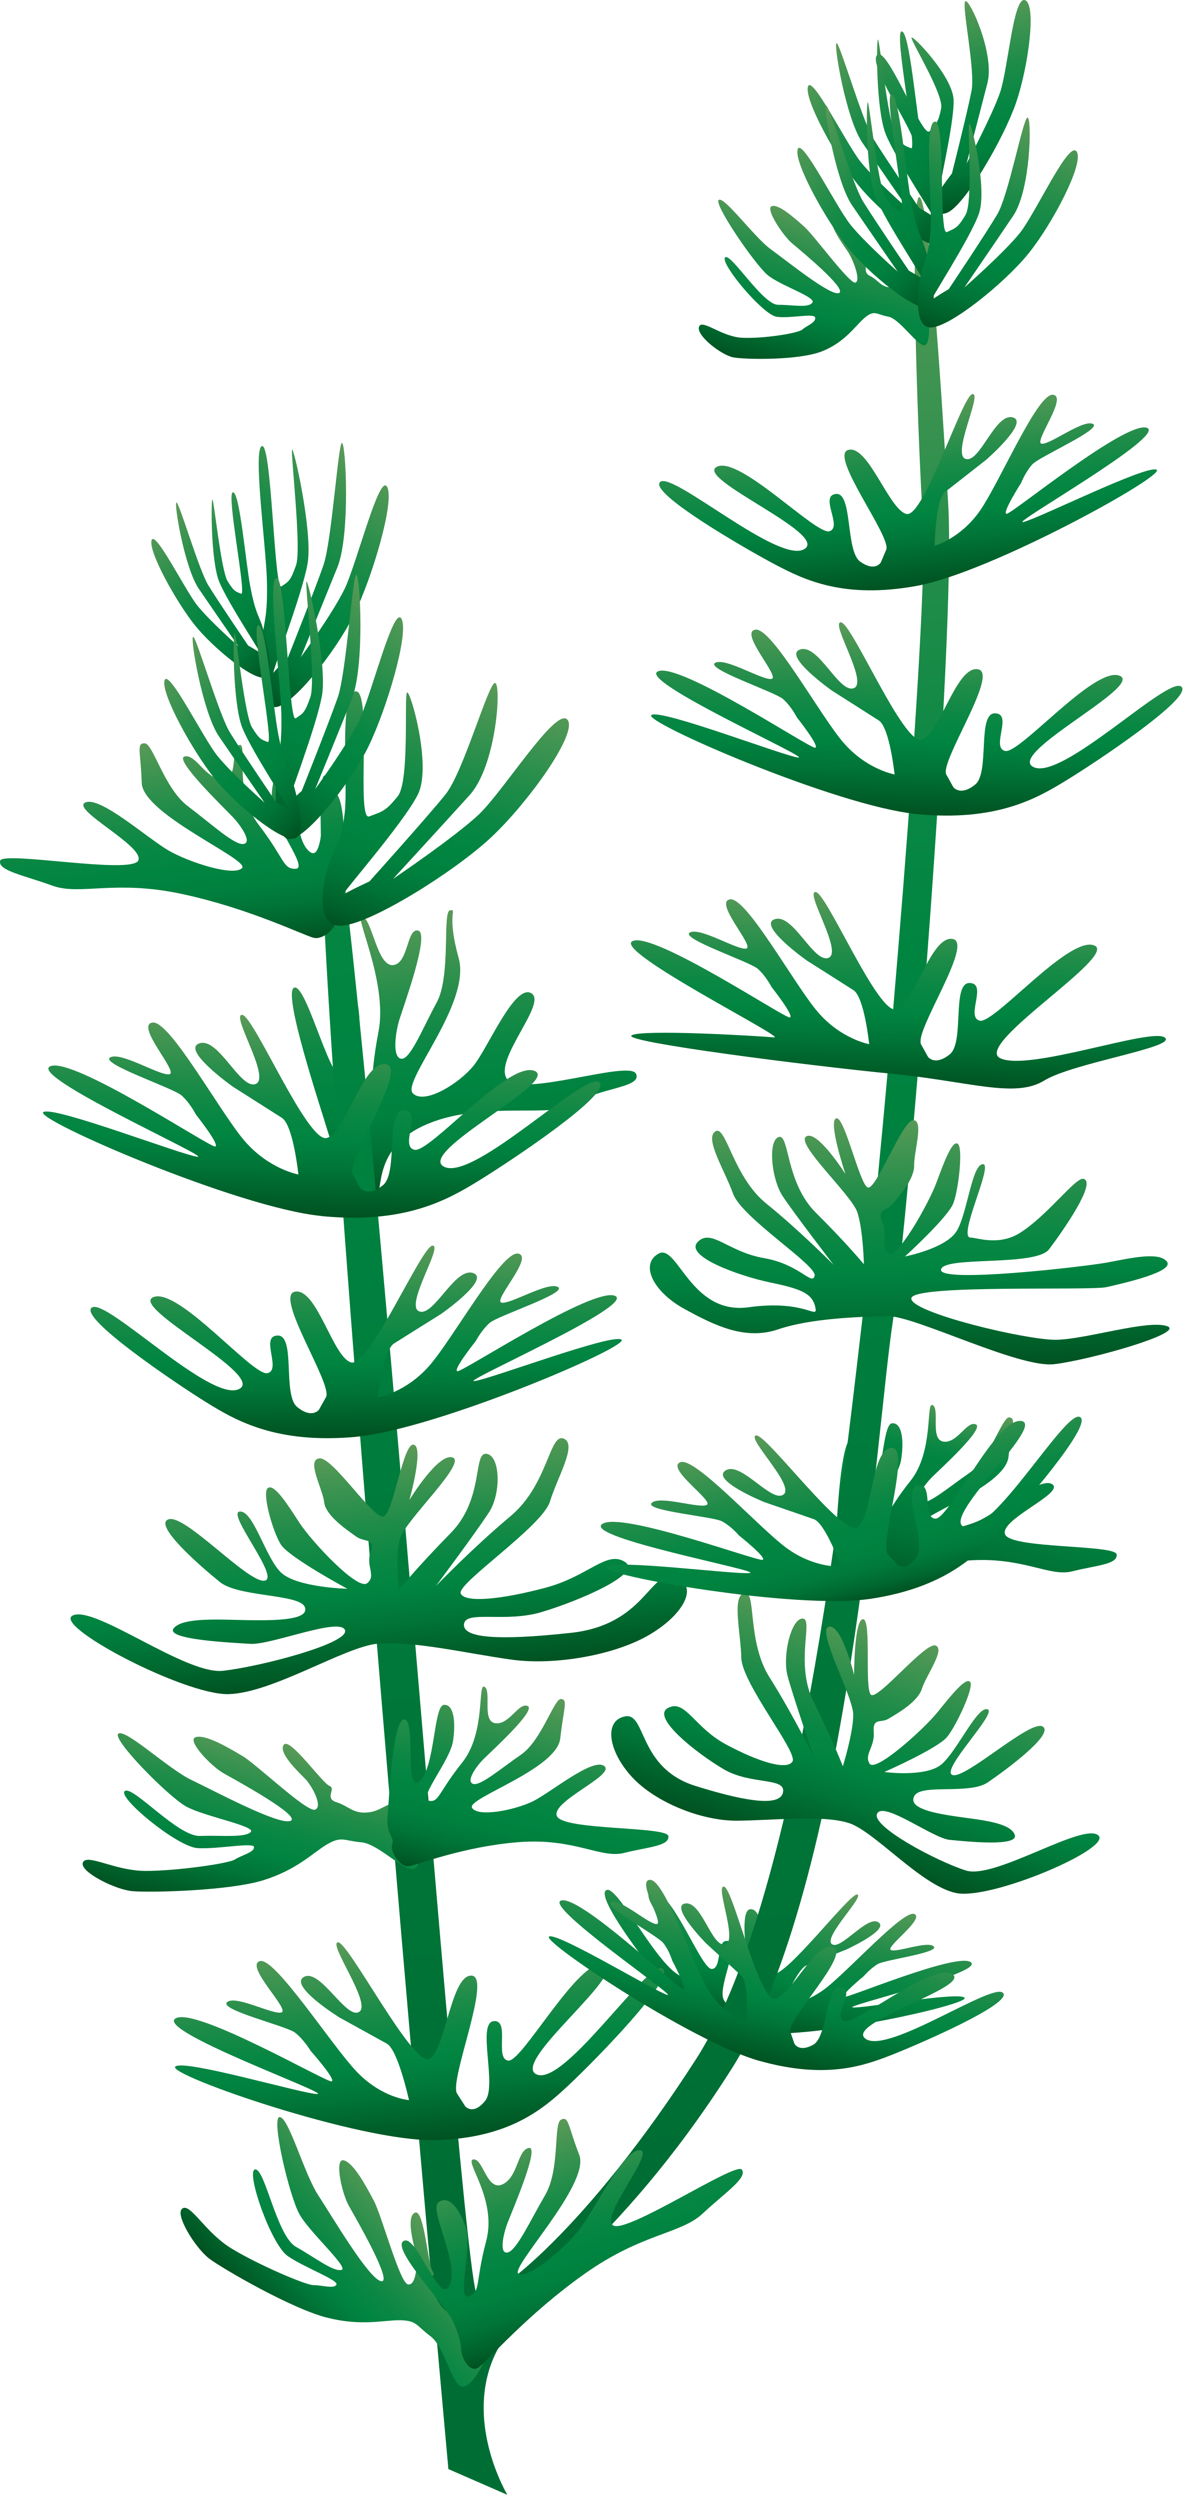
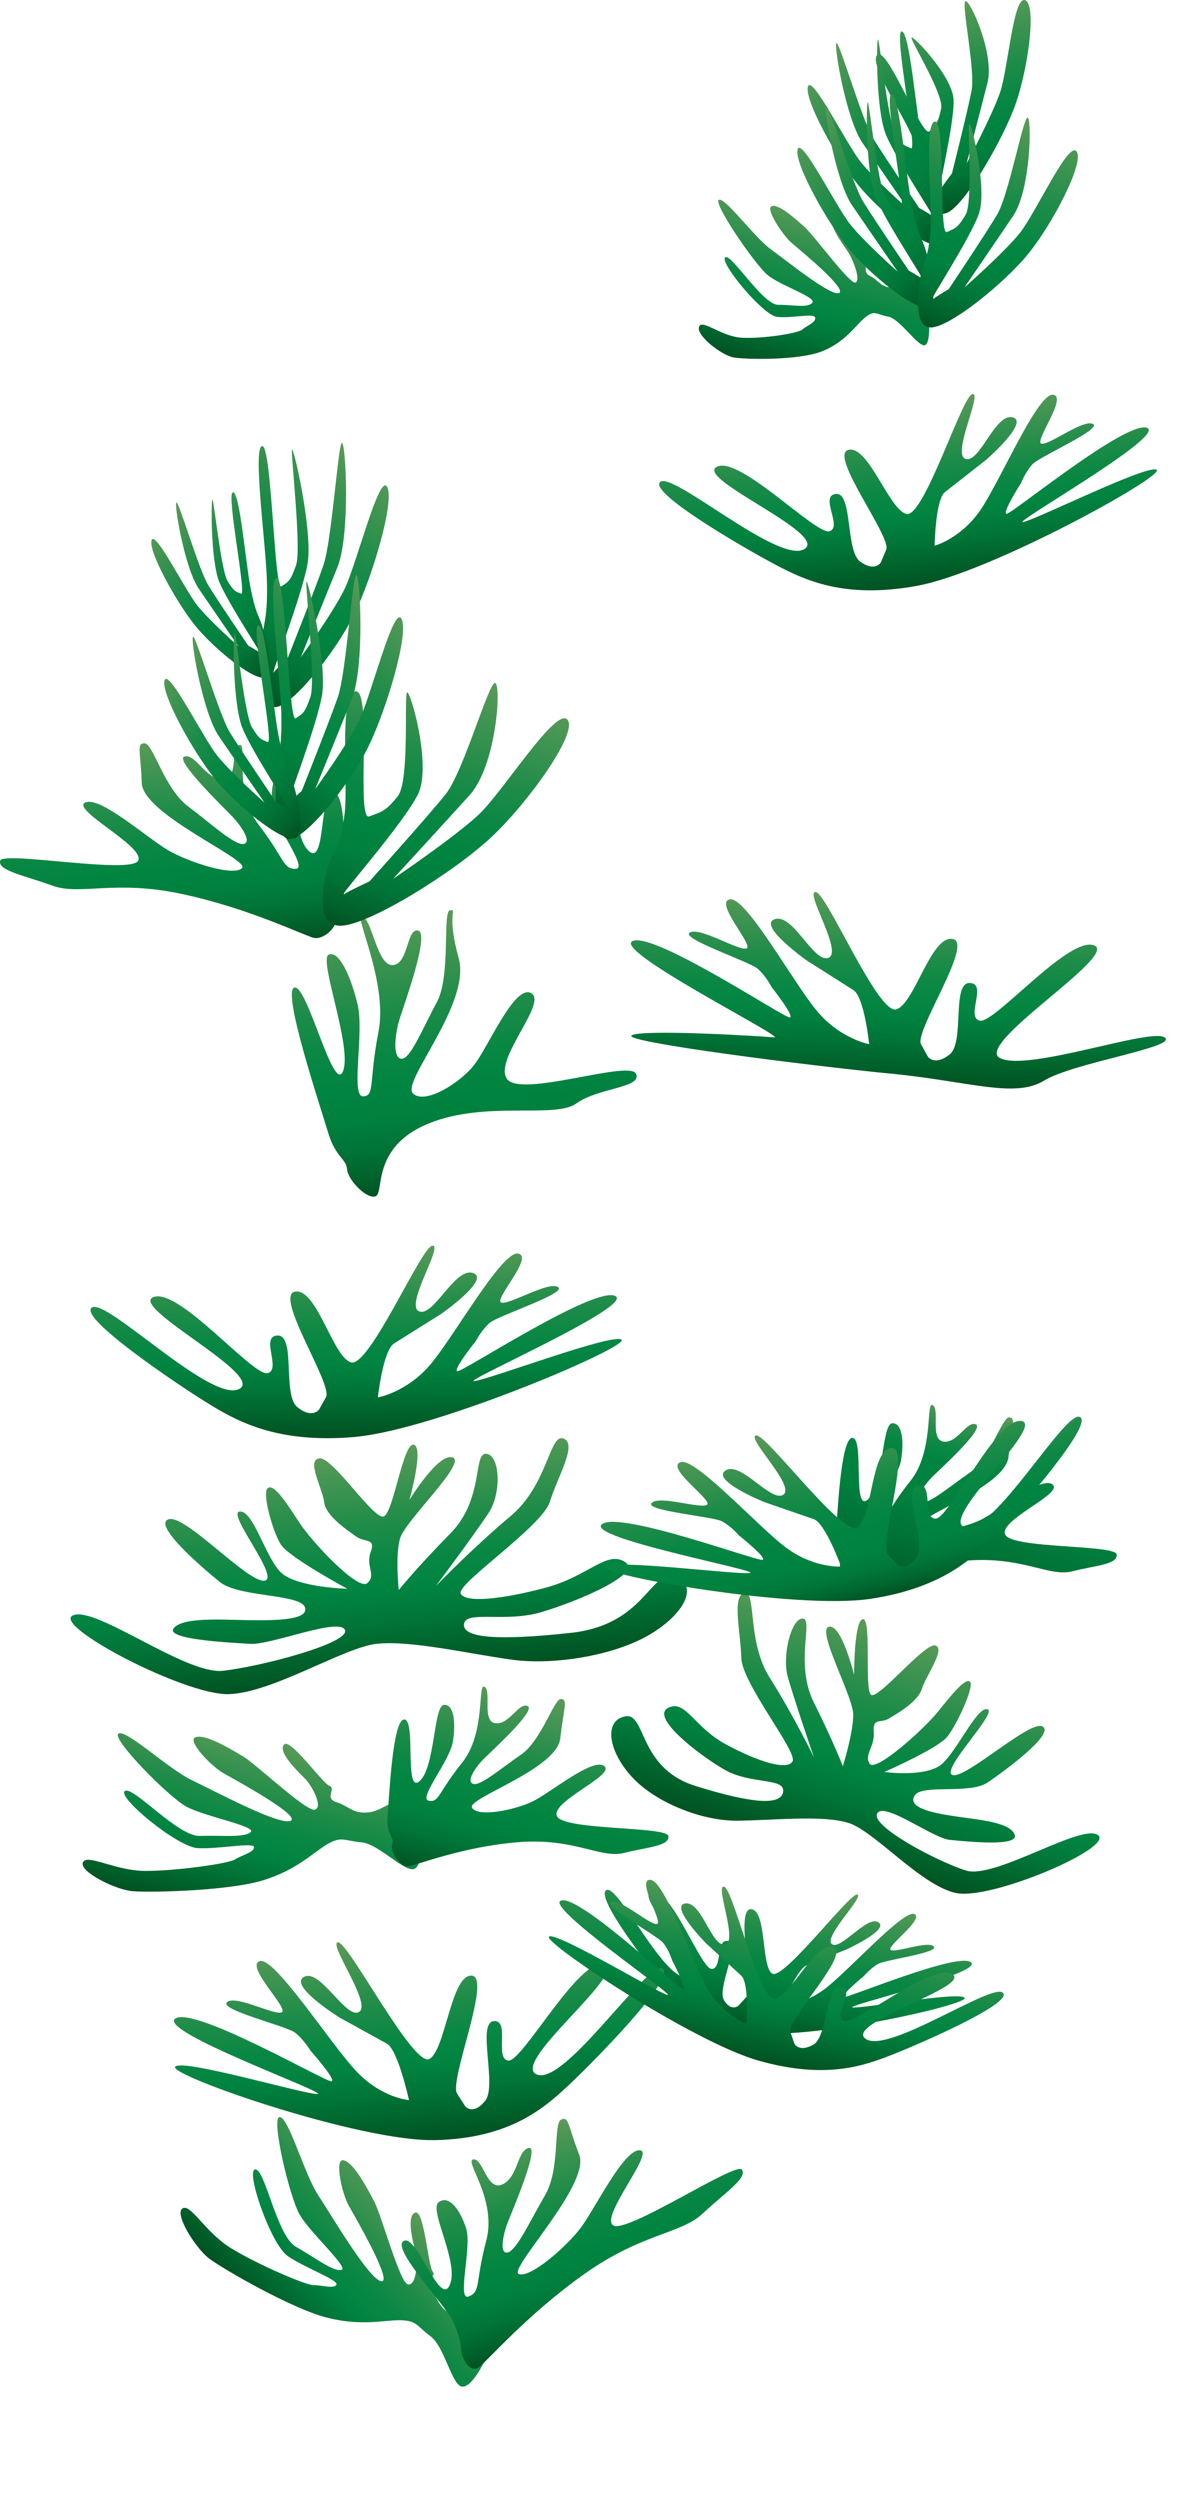
<svg xmlns="http://www.w3.org/2000/svg" xmlns:ns1="https://ian.umces.edu/media-library/" x="0px" y="0px" width="238" height="501" viewBox="0 0 238 501" xml:space="preserve">
  <title>Ceratophyllum demersum (Coontail)</title>
  <desc>
    <ns1:title>Ceratophyllum demersum (Coontail)</ns1:title>
    <ns1:descr>Illustration of Ceratophyllum demersum (Coontail)</ns1:descr>
    <ns1:scene>
      <ns1:contains>seagrass, SAV, hornwort, coontail, Plantae, vascular, Magnoliophyta, angiosperm, flowering plant, Magnoliopsida, dicot, Magnoliidae, Nymphaeales, Ceratophyllaceae, Ceratophyllum, demersum</ns1:contains>
      <ns1:when>2003-09-09</ns1:when>
    </ns1:scene>
  </desc>
  <defs />
  <linearGradient id="ian_symbols_981141b4d826591475a6f0688e3353f1" y2="377.18" gradientUnits="userSpaceOnUse" x2="168.65" gradientTransform="matrix(.994 -.108 .108 .994 -17.075 -34.172)" y1="339.65" x1="182.31">
    <stop stop-color="#5B9A58" offset="0" />
    <stop stop-color="#449552" offset=".055" />
    <stop stop-color="#1F8C49" offset=".154" />
    <stop stop-color="#088743" offset=".235" />
    <stop stop-color="#008541" offset=".286" />
    <stop stop-color="#00813E" offset=".483" />
    <stop stop-color="#007437" offset=".687" />
    <stop stop-color="#00602A" offset=".893" />
    <stop stop-color="#005221" offset="1" />
  </linearGradient>
  <path d="m223.9 311.54c.21 2.041-4.225 2.177-8.896 3.377-4.666 1.193-9.936-3.031-21.164-2.149-11.21.881-20.398 4.618-22.107 4.808-1.688.183-3.757-3.018-3.221-4.448.528-1.438-1.241-1.919-.93-5.384.313-3.458.937-19.646 3.344-19.571 2.414.088-.062 15.102 3.078 12.355 3.126-2.74 2.801-15.054 4.835-15.278 2.055-.217 2.455 3.513 1.831 7.351-.604 3.838-6.984 11.393-4.882 11.847 2.122.455 1.892-1.573 6.72-7.602 4.849-6.008 3.045-16.092 4.523-15.231 1.457.875-.617 6.924 2.156 7.311 2.787.386 4.679-4.279 6.489-3.452 1.797.834-7.249 9.026-8.802 10.565-1.539 1.546-3.621 4.51-2.19 5.032 1.431.529 5.513-2.991 9.649-5.845 4.157-2.855 6.652-11.352 8.036-11.162 1.41.176.528 1.648-.156 7.894-.691 6.252-18.926 12.009-17.679 13.935 1.228 1.933 8.612.434 12.193-1.329 3.58-1.77 12.069-8.863 14.328-7.045 2.252 1.811-10.564 6.978-9.548 9.955 1 2.97 22.17 2.04 22.39 4.06z" fill="url(#ian_symbols_981141b4d826591475a6f0688e3353f1)" />
  <linearGradient id="ian_symbols_8211dfbbea884344614c00abeb032695" y2="319.1" gradientUnits="userSpaceOnUse" x2="-875.35" gradientTransform="matrix(-.993 -.204 -.307 1.032 -619.46 -100)" y1="289.9" x1="-875.35">
    <stop stop-color="#5B9A58" offset="0" />
    <stop stop-color="#449552" offset=".116" />
    <stop stop-color="#1F8C49" offset=".327" />
    <stop stop-color="#088743" offset=".498" />
    <stop stop-color="#008541" offset=".607" />
    <stop stop-color="#007537" offset=".755" />
    <stop stop-color="#005221" offset="1" />
  </linearGradient>
  <path d="m151.82 407.39c11.419 1.355 42.572-5.677 41.589-6.991-.949-1.344-20.438 2.177-22.433 1.918-1.993-.23 26.277-6.896 23.714-9.032-2.569-2.137-24.846 7.249-25.538 6.965-.719-.278 4.035-4.198 4.035-4.198s1.35-1.573 2.828-2.435c1.498-.86 12.335-2.258 11.216-3.499-1.133-1.255-7.555 1.302-8.619.679-1.085-.604 6.856-6.239 4.727-7.195-2.136-.956-13.21 11.366-17.808 14.892-4.591 3.52-8.714 3.384-8.714 3.384s3.024-7.235 4.89-7.995c1.871-.753 7.968-3.16 7.968-3.16s8.693-3.96 6.47-5.466c-2.252-1.512-7.643 5.758-9.365 4.36-1.736-1.41 6.632-9.629 5.1-9.934-1.52-.319-14.838 17.34-17.068 15.84-2.238-1.512-1.044-12.762-4.238-12.897-3.181-.128.685 15.82-.923 17.591-1.606 1.763-1.606 1.763-1.606 1.763s-1.444 1.262-2.889-1.118c-1.438-2.388 3.363-11.325.848-11.848-2.543-.521-1.119 5.521-3.282 5.595-2.19.081-8.07-16.288-12.064-15.535-3.974.752 11.915 16.023 7.276 17.163-4.652 1.146-13.848-18.507-16.316-17.455-2.482 1.078 7.988 14.709 11.169 18.499 3.17 3.8 7.58 8.77 19.03 10.13z" fill="url(#ian_symbols_8211dfbbea884344614c00abeb032695)" />
  <linearGradient id="ian_symbols_a7b16e6641b8c26451d3ccb9127f3268" y2="406.3" gradientUnits="userSpaceOnUse" x2="10.024" gradientTransform="matrix(.909 -.417 .417 .909 -83.126 -126.89)" y1="353.46" x1="29.259">
    <stop stop-color="#5B9A58" offset="0" />
    <stop stop-color="#449552" offset=".116" />
    <stop stop-color="#1F8C49" offset=".327" />
    <stop stop-color="#088743" offset=".498" />
    <stop stop-color="#008541" offset=".607" />
    <stop stop-color="#00813E" offset=".715" />
    <stop stop-color="#007437" offset=".828" />
    <stop stop-color="#00602A" offset=".941" />
    <stop stop-color="#005221" offset="1" />
  </linearGradient>
  <path d="m127.53 215.2c1.302 2.834-7.629 2.794-11.955 5.94-4.333 3.133-18.228-.644-29.668 4.042-11.454 4.679-8.85 13.759-10.545 14.546-1.708.78-5.587-3.174-5.771-5.377-.197-2.197-2.326-2.374-3.818-7.419-1.499-5.045-9.331-28.393-6.734-29.01 2.59-.617 7.859 21.611 9.751 16.729 1.865-4.869-4.943-22.385-2.902-23.314 2.055-.942 4.442 4.266 5.805 9.935 1.376 5.689-1.424 18.438 1.071 18.445 2.469 0 1.153-2.828 3.12-12.911 1.973-10.077-5.229-23.965-3.221-23.171 2.007.807 2.984 10.083 6.144 9.785 3.153-.292 2.706-7.541 5.059-6.91 2.36.638-2.95 15.122-3.771 17.794-.827 2.679-1.478 7.561.326 7.88 1.79.326 4.252-5.967 7.161-11.318 2.889-5.351 1.079-18.275 2.659-18.425 1.573-.156-.834.4 1.722 9.548 2.563 9.141-11.501 24.758-9.182 27.131 2.326 2.367 9.378-2.014 12.24-5.628 2.889-3.607 8.151-16.349 11.501-14.437 3.343 1.898-7.527 13.203-4.903 17.136 2.64 3.96 24.6-3.84 25.9-.99z" fill="url(#ian_symbols_a7b16e6641b8c26451d3ccb9127f3268)" />
  <linearGradient id="ian_symbols_52d9ae3b12fb6cc449c9c3070a38a4aa" y2="543.91" gradientUnits="userSpaceOnUse" x2="121.05" gradientTransform="matrix(.994 -.108 .108 .994 -17.075 -34.172)" y1="95.068" x1="121.05">
    <stop stop-color="#5B9A58" offset="0" />
    <stop stop-color="#449552" offset=".063" />
    <stop stop-color="#1F8C49" offset=".179" />
    <stop stop-color="#088743" offset=".272" />
    <stop stop-color="#008541" offset=".332" />
    <stop stop-color="#006E34" offset=".86" />
  </linearGradient>
-   <path d="m89.905 494.85s-30.854-338.8-24.846-339.41c6.001-.63 27.308 304.58 30.753 305.01 3.431.421 21.998-13.955 43.739-47.753 21.754-33.791 30.447-125.03 34.001-153.74 3.567-28.705 12.66-135.48 11.508-154.35-1.173-18.885-2.61-64.855-.767-65.106 1.865-.265 4.259 34.984 5.832 61.635 1.573 26.657-7.792 142.26-11.101 163.66-3.316 21.415-8.721 112.74-32.374 149.9-23.625 37.147-42.504 45.103-47.868 58.292-5.364 13.196 2.95 27.016 2.95 27.016l-11.825-5.16z" fill="url(#ian_symbols_52d9ae3b12fb6cc449c9c3070a38a4aa)" />
  <linearGradient id="ian_symbols_63da852727cc3f7425c1a060e003fb37" y2="471.86" gradientUnits="userSpaceOnUse" x2="53.021" gradientTransform="matrix(.994 -.108 .108 .994 -17.075 -34.172)" y1="430.14" x1="53.021">
    <stop stop-color="#5B9A58" offset="0" />
    <stop stop-color="#449552" offset=".116" />
    <stop stop-color="#1F8C49" offset=".327" />
    <stop stop-color="#088743" offset=".498" />
    <stop stop-color="#008541" offset=".607" />
    <stop stop-color="#007537" offset=".755" />
    <stop stop-color="#005221" offset="1" />
  </linearGradient>
  <path d="m87.186 428.91c-15.075.346-53.603-13.048-52.052-14.716 1.56-1.641 25.863 5.547 28.508 5.479 2.631-.061-32.299-12.606-28.484-15.129 3.821-2.529 30.363 12.871 31.339 12.6.97-.299-4.231-6.144-4.231-6.144s-1.37-2.286-3.106-3.628c-1.715-1.343-15.366-4.584-13.63-6.11 1.736-1.512 9.419 2.706 10.958 2.034 1.519-.685-7.392-9.249-4.421-10.253 2.97-1.01 14.404 16.906 19.496 22.195 5.093 5.296 10.443 5.655 10.443 5.655s-2.211-10.084-4.442-11.318c-2.238-1.233-9.527-5.255-9.527-5.255s-10.308-6.415-7.066-8.131c3.242-1.729 8.497 8.673 11.054 7.012 2.563-1.642-6.286-13.718-4.266-13.936 2.035-.217 15.095 25.111 18.33 23.382 3.242-1.729 4.327-16.939 8.477-16.702 4.137.244-4.57 21.069-2.922 23.64 1.647 2.563 1.647 2.563 1.647 2.563s1.587 1.885 3.994-1.126c2.435-3.004-1.695-15.576 1.688-15.949 3.384-.366.136 7.534 2.93 7.907 2.78.386 14.2-20.751 19.164-19.232 4.971 1.52-19.096 19.91-13.366 22.039 5.71 2.109 22.182-23.002 25.111-21.259 2.93 1.736-13.746 18.642-18.716 23.3-4.97 4.67-11.85 10.75-26.894 11.09z" fill="url(#ian_symbols_63da852727cc3f7425c1a060e003fb37)" />
  <linearGradient id="ian_symbols_9de3adffb6d6291461f6113335dec7c2" y2="159.92" gradientUnits="userSpaceOnUse" x2="191" gradientTransform="matrix(1 .024 -.022 .916 -4.189 12.27)" y1="118.21" x1="191">
    <stop stop-color="#5B9A58" offset="0" />
    <stop stop-color="#449552" offset=".116" />
    <stop stop-color="#1F8C49" offset=".327" />
    <stop stop-color="#088743" offset=".498" />
    <stop stop-color="#008541" offset=".607" />
    <stop stop-color="#007537" offset=".755" />
    <stop stop-color="#005221" offset="1" />
  </linearGradient>
-   <path d="m183.73 163.14c-15.997-1.566-55.002-18.533-53.117-19.835 1.865-1.308 26.65 8.246 29.444 8.518 2.8.265-32.503-15.468-28.109-17.292 4.395-1.817 30.408 15.475 31.479 15.326 1.085-.136-3.655-6.09-3.655-6.09s-1.126-2.23-2.773-3.668c-1.635-1.438-15.645-6.083-13.61-7.249 2.054-1.167 9.616 3.627 11.332 3.208 1.715-.434-6.578-9.317-3.275-9.867 3.288-.542 12.938 17.156 17.617 22.582 4.666 5.452 10.308 6.435 10.308 6.435s-.99-9.426-3.174-10.823c-2.19-1.41-9.371-5.961-9.371-5.961s-10.043-7.099-6.368-8.266c3.669-1.167 7.806 8.931 10.755 7.751 2.937-1.167-4.794-13.237-2.61-13.182 2.19.04 12.538 24.669 16.214 23.51 3.669-1.16 6.896-14.837 11.264-14.111 4.36.726-7.724 18.554-6.341 21.103 1.404 2.523 1.404 2.523 1.404 2.523s1.417 1.913 4.394-.522c2.971-2.421.339-14.362 3.98-14.274 3.636.088-.895 6.856 2.008 7.547 2.902.699 17.909-17.075 22.961-15.075 5.031 1.987-22.975 15.706-17.211 18.33 5.771 2.652 26.671-18.12 29.533-16.18 2.861 1.946-17.116 15.238-23.043 18.838-5.9 3.62-14.02 8.3-30.03 6.73z" fill="url(#ian_symbols_9de3adffb6d6291461f6113335dec7c2)" />
  <linearGradient id="ian_symbols_e34d0eacdef453f41dbf685f17d4aa5a" y2="318.16" gradientUnits="userSpaceOnUse" x2="-760.3" gradientTransform="matrix(-1 .017 .015 .916 -693.34 9.369)" y1="276.44" x1="-760.3">
    <stop stop-color="#5B9A58" offset="0" />
    <stop stop-color="#449552" offset=".116" />
    <stop stop-color="#1F8C49" offset=".327" />
    <stop stop-color="#088743" offset=".498" />
    <stop stop-color="#008541" offset=".607" />
    <stop stop-color="#007537" offset=".755" />
    <stop stop-color="#005221" offset="1" />
  </linearGradient>
  <path d="m71.331 287.96c16.017-1.458 55.138-18.153 53.273-19.476-1.872-1.323-26.718 8.069-29.512 8.307-2.794.258 32.59-15.23 28.223-17.082-4.38-1.858-30.516 15.251-31.594 15.108-1.058-.136 3.696-6.076 3.696-6.076s1.153-2.224 2.801-3.642c1.641-1.417 15.692-5.974 13.657-7.161-2.041-1.173-9.649 3.574-11.345 3.126-1.702-.434 6.625-9.256 3.35-9.826-3.302-.569-13.061 17.048-17.773 22.453-4.733 5.418-10.348 6.375-10.348 6.375s1.044-9.419 3.241-10.809c2.204-1.404 9.406-5.893 9.406-5.893s10.097-7.039 6.429-8.239c-3.655-1.18-7.873 8.89-10.81 7.683-2.922-1.193 4.876-13.203 2.699-13.169-2.177.041-12.701 24.595-16.37 23.402-3.662-1.18-6.808-14.871-11.175-14.186-4.36.698 7.608 18.621 6.185 21.15-1.411 2.522-1.411 2.522-1.411 2.522s-1.431 1.899-4.381-.556c-2.95-2.455-.237-14.37-3.892-14.315-3.642.068.848 6.87-2.055 7.547-2.902.665-17.774-17.197-22.846-15.251-5.055 1.967 22.866 15.861 17.075 18.472-5.784 2.591-26.542-18.309-29.431-16.383-2.875 1.933 17.028 15.339 22.907 18.98 5.917 3.67 13.994 8.39 30.011 6.95z" fill="url(#ian_symbols_e34d0eacdef453f41dbf685f17d4aa5a)" />
  <linearGradient id="ian_symbols_79688b1f4c239854e548e1eb37c61e20" y2="219.26" gradientUnits="userSpaceOnUse" x2="188.69" gradientTransform="matrix(1 .024 -.022 .916 -4.189 12.27)" y1="177.29" x1="188.69">
    <stop stop-color="#5B9A58" offset="0" />
    <stop stop-color="#449552" offset=".116" />
    <stop stop-color="#1F8C49" offset=".327" />
    <stop stop-color="#088743" offset=".498" />
    <stop stop-color="#008541" offset=".607" />
    <stop stop-color="#007537" offset=".755" />
    <stop stop-color="#005221" offset="1" />
  </linearGradient>
  <path d="m178.44 215.16c-16.018-1.567-53.681-6.327-51.809-7.643 1.878-1.302 25.769.122 28.57.393 2.794.258-32.72-17.502-28.326-19.326 4.388-1.817 30.394 15.468 31.472 15.332 1.071-.142-3.648-6.103-3.648-6.103s-1.133-2.231-2.78-3.662c-1.642-1.431-15.638-6.09-13.604-7.249 2.042-1.173 9.616 3.621 11.331 3.201 1.709-.434-6.584-9.304-3.281-9.86 3.288-.549 12.932 17.149 17.624 22.588 4.665 5.438 10.287 6.436 10.287 6.436s-.97-9.433-3.16-10.83c-2.197-1.411-9.378-5.954-9.378-5.954s-10.03-7.113-6.368-8.273c3.676-1.173 7.813 8.931 10.762 7.751 2.93-1.173-4.794-13.237-2.597-13.189 2.177.054 12.511 24.677 16.193 23.517 3.676-1.166 6.91-14.844 11.276-14.111 4.361.726-7.729 18.56-6.34 21.096 1.411 2.543 1.411 2.543 1.411 2.543s1.41 1.898 4.38-.529c2.978-2.421.326-14.37 3.974-14.281 3.642.081-.888 6.849 2.021 7.554 2.889.691 17.889-17.089 22.947-15.088 5.053 1.987-24.555 19.998-18.797 22.636 5.784 2.638 30.041-6.137 32.908-4.198 2.862 1.939-18.241 5.039-24.147 8.653-5.91 3.62-14.91.15-30.9-1.41z" fill="url(#ian_symbols_79688b1f4c239854e548e1eb37c61e20)" />
  <linearGradient id="ian_symbols_98165a09e8ec05e409be36ceae20c22b" y2="342.01" gradientUnits="userSpaceOnUse" x2="191.39" gradientTransform="matrix(.98 .199 -.183 .898 26.706 67.796)" y1="306.05" x1="191.39">
    <stop stop-color="#5B9A58" offset="0" />
    <stop stop-color="#449552" offset=".116" />
    <stop stop-color="#1F8C49" offset=".327" />
    <stop stop-color="#088743" offset=".498" />
    <stop stop-color="#008541" offset=".607" />
    <stop stop-color="#007537" offset=".755" />
    <stop stop-color="#005221" offset="1" />
  </linearGradient>
  <path d="m152.18 413.01c-13.346-3.75-43.868-24.08-42.078-24.907 1.784-.82 21.354 11.054 23.694 11.704 2.333.645-25.219-18.052-21.218-18.933 3.987-.889 23.456 17.732 24.378 17.794.916.04-2.177-5.744-2.177-5.744s-.617-2.067-1.797-3.52c-1.166-1.471-12.355-7.547-10.443-8.232 1.919-.664 7.615 4.551 9.127 4.436 1.526-.103-4.164-8.891-1.289-8.863 2.882.054 8.396 16.513 11.515 21.849 3.147 5.33 7.764 7.025 7.764 7.025s.61-8.144-1.037-9.677c-1.654-1.532-7.052-6.47-7.052-6.47s-7.446-7.554-4.13-7.994c3.282-.428 5.255 8.781 7.941 8.219 2.672-.557-2.055-11.962-.204-11.582 1.838.372 6.884 22.845 10.172 22.405 3.296-.435 8.117-11.543 11.719-10.261 3.58 1.289-9.399 14.579-8.592 16.946.8 2.36.8 2.36.8 2.36s.908 1.837 3.798.224c2.896-1.607 2.475-12.146 5.554-11.515 3.085.63-1.804 5.683.563 6.72 2.347 1.024 17.773-11.785 21.761-9.324 3.994 2.469-21.869 9.847-17.373 12.953 4.496 3.112 25.382-11.325 27.512-9.236 2.155 2.075-16.838 10.313-22.398 12.483-5.55 2.16-13.14 4.89-26.49 1.14z" fill="url(#ian_symbols_98165a09e8ec05e409be36ceae20c22b)" />
  <linearGradient id="ian_symbols_4a01ea04b676d6e4a11f3565fc8a1151" y2="423.01" gradientUnits="userSpaceOnUse" x2="18.955" gradientTransform="matrix(.994 -.108 .108 .994 -17.075 -34.172)" y1="389.07" x1="31.308">
    <stop stop-color="#5B9A58" offset="0" />
    <stop stop-color="#449552" offset=".116" />
    <stop stop-color="#1F8C49" offset=".327" />
    <stop stop-color="#088743" offset=".498" />
    <stop stop-color="#008541" offset=".607" />
    <stop stop-color="#007537" offset=".755" />
    <stop stop-color="#005221" offset="1" />
  </linearGradient>
  <path d="m82.961 374.58c-1.994.556-7.066-5.059-10.524-5.357-3.465-.305-3.919-1.288-6.815.387-2.903 1.688-5.968 5.105-12.932 7.249-6.964 2.122-22.71 2.476-26.166 2.156-3.476-.306-10.724-3.974-9.894-5.764.834-1.824 6.354 1.694 12.542 1.709 6.174.007 16.641-1.465 17.922-2.293 1.282-.827 3.947-1.464 3.845-2.488-.115-.996-7.161.44-11.297.217-4.133-.244-16.2-10.246-14.621-11.439 1.59-1.2 10.592 9.121 15.047 8.991 4.442-.149 8.958.394 10.192-.766 1.248-1.174-9.243-3.113-12.901-5.113-3.655-2.007-15.224-13.779-13.593-14.641 1.606-.861 10.036 7.147 14.735 9.365 4.707 2.244 17.441 9.072 19.74 8.138 2.306-.93-10.823-8.084-13.373-9.515-2.556-1.438-7.585-6.714-5.608-7.276 2.021-.556 6.409 2.048 9.344 3.784 2.923 1.735 12.871 11.284 14.546 10.762 1.655-.529-.522-4.754-2.062-6.293-1.546-1.546-5.377-5.249-4.17-6.74 1.214-1.513 7.71 7.729 9.134 8.259 1.438.522-1.092 2.509 1.397 3.269 2.468.767 3.343 2.388 6.401 2.048 3.031-.339 3.838-2.475 7.331-1.817 3.506.631 3.113 6.503 3.113 6.503s.661 6.11-1.333 6.67z" fill="url(#ian_symbols_4a01ea04b676d6e4a11f3565fc8a1151)" />
  <linearGradient id="ian_symbols_38b6eb992b9a2fb48d3ac3393882ee73" y2="127.54" gradientUnits="userSpaceOnUse" x2="164.22" gradientTransform="matrix(.994 -.108 .108 .994 -17.075 -34.172)" y1="97.168" x1="175.27">
    <stop stop-color="#5B9A58" offset="0" />
    <stop stop-color="#449552" offset=".116" />
    <stop stop-color="#1F8C49" offset=".327" />
    <stop stop-color="#088743" offset=".498" />
    <stop stop-color="#008541" offset=".607" />
    <stop stop-color="#007537" offset=".755" />
    <stop stop-color="#005221" offset="1" />
  </linearGradient>
  <path d="m185.47 69.175c-1.343.488-5.012-5.296-7.378-5.717-2.367-.427-2.706-1.417-4.639.163-1.912 1.58-3.886 4.882-8.564 6.761-4.687 1.892-15.421 1.675-17.794 1.255-2.374-.414-7.453-4.32-6.951-6.09.495-1.79 4.401 1.912 8.619 2.143 4.231.216 11.298-.888 12.158-1.675.848-.78 2.646-1.316 2.53-2.333-.109-1.017-4.862.19-7.697-.189-2.828-.38-11.419-10.749-10.375-11.895 1.03-1.146 7.547 9.46 10.578 9.48 3.019.007 6.124.699 6.931-.42.82-1.113-6.415-3.411-8.972-5.534-2.563-2.122-10.863-14.254-9.805-15.048 1.084-.813 7.113 7.453 10.395 9.847 3.282 2.374 12.22 9.629 13.76 8.781 1.539-.861-7.656-8.421-9.46-9.948-1.804-1.519-5.432-6.957-4.069-7.439 1.343-.488 4.436 2.265 6.497 4.089 2.068 1.831 9.195 11.684 10.308 11.223 1.105-.461-.522-4.747-1.628-6.333-1.112-1.607-3.865-5.412-3.085-6.869.779-1.465 5.533 7.968 6.523 8.558.99.563-.658 2.462 1.064 3.303 1.729.841 2.359 2.489 4.428 2.258s2.55-2.333 4.957-1.561c2.414.76 2.347 6.592 2.347 6.592s.66 6.096-.69 6.598z" fill="url(#ian_symbols_38b6eb992b9a2fb48d3ac3393882ee73)" />
  <linearGradient id="ian_symbols_c6fdf3de5c291b04b500118b87814588" y2="266.08" gradientUnits="userSpaceOnUse" x2="104.97" gradientTransform="matrix(.905 .425 -.425 .905 75.283 182.7)" y1="232.14" x1="117.33">
    <stop stop-color="#5B9A58" offset="0" />
    <stop stop-color="#449552" offset=".116" />
    <stop stop-color="#1F8C49" offset=".327" />
    <stop stop-color="#088743" offset=".498" />
    <stop stop-color="#008541" offset=".607" />
    <stop stop-color="#007537" offset=".755" />
    <stop stop-color="#005221" offset="1" />
  </linearGradient>
  <path d="m92.509 478.29c-2-.57-3.411-8.009-6.191-10.07-2.8-2.062-2.671-3.14-6.028-3.208-3.356-.061-7.744 1.269-14.803-.542-7.066-1.804-20.689-9.704-23.477-11.766-2.787-2.074-7.086-8.972-5.438-10.09 1.645-1.105 4.53 4.773 9.806 7.994 5.276 3.229 14.973 7.399 16.492 7.371 1.539-.04 4.15.814 4.584-.108.427-.935-6.34-3.369-9.745-5.709-3.424-2.354-8.524-17.178-6.544-17.381 1.98-.196 4.306 13.312 8.171 15.509 3.859 2.184 7.439 4.998 9.107 4.646 1.675-.34-6.293-7.459-8.348-11.074-2.089-3.601-5.839-19.686-4.001-19.57 1.831.102 4.855 11.312 7.71 15.664 2.841 4.347 10.178 16.832 12.626 17.231 2.448.394-5.032-12.531-6.476-15.095-1.444-2.557-2.984-9.684-.99-9.121 1.98.563 4.395 5.079 5.988 8.077 1.607 3.011 5.147 16.343 6.822 16.77 1.695.407 2.034-4.333 1.532-6.442-.522-2.129-1.865-7.283-.061-7.934 1.824-.665 2.557 10.605 3.513 11.806.936 1.2-2.258 1.58-.529 3.52 1.723 1.939 1.614 3.771 4.394 5.065 2.774 1.316 4.578-.108 7.222 2.266 2.658 2.366-.739 7.188-.739 7.188s-2.604 5.54-4.597 4.99z" fill="url(#ian_symbols_c6fdf3de5c291b04b500118b87814588)" />
  <linearGradient id="ian_symbols_52ae24a570fc7d34215c7a38b785a3d0" y2="423.55" gradientUnits="userSpaceOnUse" x2="73.193" gradientTransform="matrix(.994 -.108 .108 .994 -17.075 -34.172)" y1="386.01" x1="86.855">
    <stop stop-color="#5B9A58" offset="0" />
    <stop stop-color="#449552" offset=".116" />
    <stop stop-color="#1F8C49" offset=".327" />
    <stop stop-color="#088743" offset=".498" />
    <stop stop-color="#008541" offset=".607" />
    <stop stop-color="#00813E" offset=".715" />
    <stop stop-color="#007437" offset=".828" />
    <stop stop-color="#00602A" offset=".941" />
    <stop stop-color="#005221" offset="1" />
  </linearGradient>
  <path d="m134.02 367.98c.237 2.035-4.211 2.184-8.89 3.377-4.672 1.187-9.921-3.031-21.144-2.163-11.23.889-20.418 4.632-22.114 4.822-1.688.183-3.75-3.019-3.228-4.449.536-1.431-1.241-1.926-.942-5.378.319-3.479.956-19.665 3.37-19.584 2.394.082-.075 15.095 3.059 12.362 3.119-2.746 2.793-15.062 4.848-15.277 2.035-.231 2.441 3.506 1.838 7.344-.617 3.845-6.991 11.392-4.882 11.854 2.102.454 1.878-1.58 6.7-7.595 4.842-6.009 3.058-16.106 4.516-15.231 1.479.861-.61 6.924 2.17 7.297 2.787.387 4.692-4.271 6.482-3.438 1.804.819-7.242 9.019-8.781 10.558-1.56 1.54-3.628 4.503-2.19 5.032 1.417.529 5.486-2.997 9.629-5.846 4.157-2.854 6.659-11.365 8.056-11.169 1.384.189.522 1.668-.183 7.907-.692 6.245-18.92 12.01-17.679 13.922 1.234 1.933 8.619.435 12.192-1.315 3.594-1.771 12.078-8.863 14.322-7.06 2.258 1.811-10.545 6.979-9.535 9.962 1.01 2.99 22.16 2.05 22.38 4.08z" fill="url(#ian_symbols_52ae24a570fc7d34215c7a38b785a3d0)" />
  <linearGradient id="ian_symbols_2a269f1401c947a4ad0045ebfef0bfd6" y2="87.939" gradientUnits="userSpaceOnUse" x2="-781.14" gradientTransform="matrix(-.972 -.233 -.233 .972 -702.1 -76.559)" y1="47.792" x1="-766.53">
    <stop stop-color="#5B9A58" offset="0" />
    <stop stop-color="#449552" offset=".116" />
    <stop stop-color="#1F8C49" offset=".327" />
    <stop stop-color="#088743" offset=".498" />
    <stop stop-color="#008541" offset=".607" />
    <stop stop-color="#00813E" offset=".715" />
    <stop stop-color="#007437" offset=".828" />
    <stop stop-color="#00602A" offset=".941" />
    <stop stop-color="#005221" offset="1" />
  </linearGradient>
  <path d="m.03 172.53c-.481 1.98 4.9 2.93 10.477 4.971 5.554 2.028 12.396-1.234 25.955 1.661 13.583 2.903 24.392 8.3 26.44 8.789 2.035.481 4.883-2.333 4.388-3.858-.516-1.519 1.702-1.688 1.675-5.201-.02-3.513.848-19.781-2.095-20.14-2.937-.36-1.451 15.088-4.991 11.772-3.519-3.302-1.898-15.516-4.347-16.112-2.455-.583-3.316 3.058-2.977 6.998.353 3.94 7.358 12.633 4.733 12.708-2.604.082-2.129-1.912-7.398-8.795-5.275-6.863-2.062-16.614-3.939-16.004-1.872.597.054 7.011-3.384 6.896-3.411-.122-5.262-5.12-7.542-4.611-2.274.501 7.907 10.301 9.63 12.125 1.729 1.817 3.954 5.154 2.156 5.417-1.797.271-6.381-3.987-11.148-7.574-4.764-3.601-6.94-12.532-8.646-12.599-1.712-.048-.814 1.566-.6 7.927.193 6.354 21.805 15.393 20.11 17.082-1.716 1.708-10.545-1.126-14.712-3.52-4.184-2.4-13.799-11.026-16.732-9.622-2.93 1.41 12.142 8.87 10.616 11.657-1.534 2.77-27.204-1.99-27.669.01z" fill="url(#ian_symbols_2a269f1401c947a4ad0045ebfef0bfd6)" />
  <linearGradient id="ian_symbols_1b09592f837899a405614c6c6b2c3978" y2="686.85" gradientUnits="userSpaceOnUse" x2="-111.58" gradientTransform="matrix(.802 -.597 .597 .802 -198.31 -150.96)" y1="646.48" x1="-96.885">
    <stop stop-color="#5B9A58" offset="0" />
    <stop stop-color="#449552" offset=".116" />
    <stop stop-color="#1F8C49" offset=".327" />
    <stop stop-color="#088743" offset=".498" />
    <stop stop-color="#008541" offset=".607" />
    <stop stop-color="#00813E" offset=".715" />
    <stop stop-color="#007437" offset=".828" />
    <stop stop-color="#00602A" offset=".941" />
    <stop stop-color="#005221" offset="1" />
  </linearGradient>
  <path d="m148.74 434.81c1.234 1.642-3.445 4.692-7.853 8.822s-12.057 3.879-23.605 12.03c-11.555 8.158-19.537 17.509-21.273 18.771-1.722 1.281-3.404-1.702-3.519-3.31-.129-1.6-.19-2.407-1.54-5.648-1.343-3.255-12.626-14.838-10.029-16.35 2.617-1.52 7.242 13.312 9.25 8.843 2.014-4.476-4.272-15.082-2.217-16.621 2.061-1.525 4.292 1.479 5.513 5.263 1.2 3.763-1.953 14.613.516 13.63 2.482-.99 1.248-2.632 3.499-11.101 2.251-8.463-4.537-16.16-2.557-16.363s2.692 6.489 5.853 4.991c3.146-1.485 2.909-6.836 5.255-7.29 2.319-.461-3.377 12.694-4.279 15.067-.909 2.367-1.695 6.341.082 5.873 1.79-.481 4.428-6.266 7.473-11.501 3.051-5.235 1.607-14.356 3.187-15.108 1.573-.746 1.35 1.125 3.648 7.065 2.278 5.947-14.39 23.016-12.125 23.877 2.238.882 9.392-5.29 12.362-9.188 2.97-3.913 8.592-15.726 11.867-15.624 3.289.115-7.873 13.088-5.357 15.027 2.51 1.96 24.63-12.78 25.85-11.15z" fill="url(#ian_symbols_1b09592f837899a405614c6c6b2c3978)" />
  <linearGradient id="ian_symbols_4c0f087181475dd45500693e317a99dd" y2="378.8" gradientUnits="userSpaceOnUse" x2="53.906" gradientTransform="matrix(.994 -.108 .108 .994 -17.075 -34.172)" y1="332.63" x1="53.906">
    <stop stop-color="#5B9A58" offset="0" />
    <stop stop-color="#449552" offset=".116" />
    <stop stop-color="#1F8C49" offset=".327" />
    <stop stop-color="#088743" offset=".498" />
    <stop stop-color="#008541" offset=".607" />
    <stop stop-color="#007537" offset=".755" />
    <stop stop-color="#005221" offset="1" />
  </linearGradient>
  <path d="m75.651 329.42c-6.788.739-20.886 9.825-29.77 10.11-8.88.278-35.804-13.935-31.207-15.807 4.584-1.872 22.554 11.941 30.007 11.128 7.473-.814 25.457-5.513 24.487-8.151-.963-2.645-14.763 2.977-18.906 2.753-4.136-.245-17.241-.868-15.431-3.133 1.828-2.245 9.423-1.709 14.909-1.614 5.5.074 12.362.013 11.379-2.618-.956-2.638-13.25-1.986-17.001-5.004-3.75-3.018-13.6-11.548-10.297-12.599 3.326-1.044 15.79 12.681 19.174 12.314 3.391-.366-7.636-13.563-4.944-13.861 2.727-.298 5.12 9.04 8.206 12.139 3.079 3.092 13.386 3.336 13.386 3.336s-11.65-6.272-13.305-8.829c-1.655-2.57-3.906-10.551-2.611-11.379 1.261-.82 3.75 3.018 6.239 6.87 2.468 3.838 11.779 13.793 13.664 12.22 1.892-1.58-.366-3.391.692-6.246 1.071-2.862-1.187-1.872-2.896-3.092-1.675-1.207-6.13-4.157-6.421-6.862-.292-2.713-3.662-8.524-.957-8.816 2.72-.292 10.965 12.525 12.925 11.623 1.946-.902 3.872-14.837 5.974-14.363 2.123.448-.854 11.067-.854 11.067s5.825-9.562 8.68-8.497c2.868 1.058-9.589 12.701-10.572 16.241-.99 3.533-.244 10.314-.244 10.314s3.621-4.509 10.416-11.419c6.781-6.917 4.395-16.254 7.182-15.882 2.787.387 2.923 7.914.569 11.603-2.339 3.682-10.714 14.885-10.714 14.885s7.398-7.663 14.933-13.97c7.554-6.299 7.785-16.634 10.646-15.576 2.875 1.071-1.214 7.683-2.726 12.64-1.519 4.984-18.784 16.465-17.882 18.425.889 1.953 8.354 1.139 17.014-1.167 8.667-2.326 12.22-7.514 15.902-5.174 3.689 2.353-9.426 7.893-16.743 10.063-7.296 2.164-15.136-.413-15.516 2.374-.373 2.788 6.551 3.405 21.456 1.777 14.912-1.621 15.766-12.688 20.744-11.176 4.957 1.512 2.143 7.304-4.923 11.501-7.086 4.218-19.204 6.212-27.572 5.072-8.36-1.12-20.322-3.93-27.089-3.2z" fill="url(#ian_symbols_4c0f087181475dd45500693e317a99dd)" />
  <linearGradient id="ian_symbols_3f3ebb1640d2d9948d0b5336f031f8b4" y2="228.41" gradientUnits="userSpaceOnUse" x2="-865.84" gradientTransform="matrix(-.864 -.27 -.342 1.094 -502.65 -111.42)" y1="187.12" x1="-865.84">
    <stop stop-color="#5B9A58" offset="0" />
    <stop stop-color="#449552" offset=".116" />
    <stop stop-color="#1F8C49" offset=".327" />
    <stop stop-color="#088743" offset=".498" />
    <stop stop-color="#008541" offset=".607" />
    <stop stop-color="#007537" offset=".755" />
    <stop stop-color="#005221" offset="1" />
  </linearGradient>
  <path d="m170.08 365.32c5.275 1.635 14.565 12.593 21.618 14.071s31.743-9.107 28.468-11.603c-3.255-2.469-20.689 8.91-26.487 7.093-5.778-1.811-19.171-8.91-17.801-11.426 1.343-2.503 11.155 4.956 14.512 5.275 3.377.325 14.01 1.451 13.061-1.045-.956-2.494-7.161-2.963-11.582-3.614-4.429-.657-9.907-1.634-8.538-4.137 1.356-2.501 11.033-.203 14.729-2.719 3.661-2.502 13.427-9.703 11.005-11.196-2.428-1.478-15.434 10.553-18.059 9.725-2.65-.827 9.102-12.518 7.006-13.175-2.109-.659-6.076 8.347-9.223 11.019-3.16 2.679-11.474 1.546-11.474 1.546s10.714-4.706 12.606-7.045c1.885-2.333 5.445-10.01 4.598-11.007-.848-.99-3.676 2.509-6.496 6.016-2.835 3.513-12.498 12.206-13.665 10.368-1.146-1.824 1.059-3.322.834-6.326-.23-2.991 1.37-1.709 2.984-2.692 1.634-.983 5.839-3.323 6.666-5.988.848-2.679 4.814-8.009 2.712-8.68-2.108-.658-11.548 11.04-12.918 9.873-1.363-1.152.184-15.312-1.621-15.142-1.783.176-1.763 11.162-1.763 11.162s-2.536-10.314-5.079-9.643c-2.509.679 4.902 13.963 4.909 17.631 0 3.669-2.088 10.328-2.088 10.328s-1.906-4.978-5.812-12.789c-3.927-7.813.047-16.818-2.259-16.818-2.319.007-4.082 7.507-3.011 11.501 1.052 3.994 5.29 16.309 5.29 16.309s-4.231-8.646-8.87-15.957c-4.659-7.317-2.584-17.651-5.106-16.966-2.522.678-.712 7.819-.59 12.993.122 5.154 11.42 18.94 10.26 20.778-1.146 1.83-6.944.013-13.372-3.452-6.422-3.472-8.118-9.128-11.596-7.282-3.472 1.837 5.818 9.134 11.189 12.28 5.377 3.14 12.206 1.613 11.908 4.455-.313 2.828-5.995 2.51-17.584-1.111-11.576-3.615-9.826-14.777-14.119-13.937-4.327.848-3.343 7.005 1.39 12.146 4.747 5.147 14.01 8.789 20.968 8.755 6.93-.02 17.14-1.21 22.4.44z" fill="url(#ian_symbols_3f3ebb1640d2d9948d0b5336f031f8b4)" />
  <linearGradient id="ian_symbols_5fd0846a3955ea048dab2cc77816534b" y2="280.89" gradientUnits="userSpaceOnUse" x2="-828.22" gradientTransform="matrix(-.905 .019 .024 1.146 -573.35 -32.131)" y1="237.07" x1="-828.22">
    <stop stop-color="#5B9A58" offset="0" />
    <stop stop-color="#449552" offset=".116" />
    <stop stop-color="#1F8C49" offset=".327" />
    <stop stop-color="#088743" offset=".498" />
    <stop stop-color="#008541" offset=".607" />
    <stop stop-color="#007537" offset=".755" />
    <stop stop-color="#005221" offset="1" />
  </linearGradient>
-   <path d="m177.85 263.76c5.513-.129 26.385 10.49 33.547 9.643 7.147-.848 26.486-6.32 22.588-7.629-3.879-1.322-16.078 2.604-22.154 2.74-6.049.108-29.587-5.547-29.099-8.348.502-2.808 35.894-1.438 39.196-2.217 3.288-.767 13.718-3.079 12.016-5.14-1.695-2.055-7.737-.542-12.132.25-4.407.793-33.621 4.198-33.133 1.384.495-2.801 18.98-.529 21.673-4.076 2.686-3.553 9.649-13.468 6.883-14.112-1.573-.373-7.316 7.514-12.863 10.918-4.246 2.577-8.559.834-9.745.861-2.76.061 4.652-14.776 2.454-14.715-2.224.041-3.112 9.833-5.248 13.373-2.136 3.546-10.375 5.12-10.375 5.12s8.666-7.88 9.711-10.701c1.051-2.801 1.973-11.216.854-11.888-1.118-.678-2.692 3.547-4.258 7.778-1.554 4.218-7.941 15.536-9.63 14.173-1.688-1.363-.061-3.493-1.241-6.259-1.146-2.78.76-2.068 1.974-3.52 1.241-1.444 4.469-5.004 4.422-7.805-.055-2.787 2.014-9.121-.19-9.08-2.204.047-7.438 14.139-9.114 13.481-1.654-.665-4.706-14.58-6.354-13.847-1.628.726 1.885 11.148 1.885 11.148s-5.689-8.965-7.873-7.521 9.073 11.684 10.24 15.143c1.18 3.472 1.329 10.463 1.329 10.463s-3.384-4.13-9.596-10.294c-6.191-6.144-5.296-15.949-7.5-15.204-2.177.746-1.465 8.416.82 11.861 2.272 3.445 10.213 13.766 10.213 13.766s-6.768-6.849-13.502-12.294c-6.74-5.459-8.063-15.902-10.232-14.458-2.177 1.438 1.811 7.629 3.573 12.491 1.75 4.849 16.845 14.329 16.35 16.431-.515 2.103-2.956-2.285-10.165-3.533-7.188-1.228-10.605-6.056-13.297-3.214-2.706 2.855 8.409 6.822 14.525 8.09 6.09 1.268 8.456 2.156 9.066 4.937.604 2.787-1.735-1.566-13.393.041-11.65 1.607-14.241-12.912-18.052-10.742-3.818 2.184-.956 7.704 5.188 11.067 6.137 3.371 12.24 6.334 18.811 4.103 6.56-2.23 16.3-2.53 21.82-2.65z" fill="url(#ian_symbols_5fd0846a3955ea048dab2cc77816534b)" />
  <linearGradient id="ian_symbols_92e1ab77707921e4590690a3e0b820b4" y2="455.42" gradientUnits="userSpaceOnUse" x2="124.04" gradientTransform="matrix(.975 -.225 .2 .87 -38.004 -47.521)" y1="413.7" x1="124.04">
    <stop stop-color="#5B9A58" offset="0" />
    <stop stop-color="#449552" offset=".116" />
    <stop stop-color="#1F8C49" offset=".327" />
    <stop stop-color="#088743" offset=".498" />
    <stop stop-color="#008541" offset=".607" />
    <stop stop-color="#00823F" offset=".741" />
    <stop stop-color="#007939" offset=".836" />
    <stop stop-color="#006930" offset=".92" />
    <stop stop-color="#005322" offset=".996" />
    <stop stop-color="#005221" offset="1" />
  </linearGradient>
  <path d="m174.51 320.43c-14.878 2.244-54.311-4.707-52.92-6.368 1.383-1.675 26.134 1.587 28.746 1.187 2.597-.4-33.174-7.046-29.634-9.786 3.554-2.726 31.268 7.527 32.211 7.154.942-.379-4.768-4.91-4.768-4.91s-1.553-1.851-3.404-2.821c-1.817-.97-15.644-2.102-14.071-3.675 1.586-1.573 9.595 1.2 11.046.386 1.438-.793-8.191-7.256-5.35-8.538 2.854-1.288 15.84 13.176 21.394 17.225 5.555 4.048 10.878 3.675 10.878 3.675s-3.14-8.667-5.459-9.494c-2.333-.807-9.935-3.425-9.935-3.425s-10.803-4.387-7.758-6.34c3.052-1.953 9.223 6.625 11.616 4.822 2.373-1.797-7.521-11.379-5.52-11.84 1.979-.461 17.278 20.357 20.323 18.418 3.051-1.946 2.691-15.604 6.821-15.929 4.123-.332-2.543 19.313-.671 21.381 1.885 2.062 1.885 2.062 1.885 2.062s1.729 1.471 3.839-1.512c2.122-2.984-3.127-13.63.196-14.396 3.322-.767.827 6.679 3.621 6.652 2.787-.027 12.118-20.283 17.184-19.571 5.052.699-17.048 20.161-11.183 21.313 5.866 1.146 19.822-23.3 22.88-22.134 3.065 1.159-11.873 18.343-16.362 23.124-4.52 4.8-10.74 11.1-25.63 13.35z" fill="url(#ian_symbols_92e1ab77707921e4590690a3e0b820b4)" />
  <linearGradient id="ian_symbols_0244345c5e55e1643d39551a0d1ec281" y2="172.94" gradientUnits="userSpaceOnUse" x2="-745.16" gradientTransform="matrix(-.995 .105 .094 .888 -572.87 42.187)" y1="131.24" x1="-745.16">
    <stop stop-color="#5B9A58" offset="0" />
    <stop stop-color="#449552" offset=".116" />
    <stop stop-color="#1F8C49" offset=".327" />
    <stop stop-color="#088743" offset=".498" />
    <stop stop-color="#008541" offset=".607" />
    <stop stop-color="#007537" offset=".755" />
    <stop stop-color="#005221" offset="1" />
  </linearGradient>
  <path d="m183.95 117.39c14.797-2.706 49.821-22.107 47.963-23.239-1.851-1.132-24.194 10.016-26.791 10.484-2.584.468 29.07-17.455 24.825-18.899-4.231-1.438-27.111 17.306-28.115 17.245-1.023-.047 2.902-6.185 2.902-6.185s.882-2.265 2.299-3.771c1.411-1.519 14.105-7.086 12.104-8.063-1.993-.97-8.673 4.252-10.301 3.96-1.634-.285 5.378-9.521 2.272-9.805-3.126-.299-10.688 17.61-14.62 23.239-3.934 5.635-9.094 7.018-9.094 7.018s.155-9.222 2.074-10.755c1.939-1.519 8.273-6.476 8.273-6.476s8.789-7.657 5.275-8.504c-3.512-.854-6.57 9.256-9.412 8.334-2.835-.936 3.404-13.217 1.384-13-2.041.21-9.725 24.887-13.237 24.032-3.52-.847-7.643-13.881-11.65-12.843-3.993 1.037 8.701 17.441 7.589 20.005-1.085 2.563-1.085 2.563-1.085 2.563s-1.167 1.959-4.144-.176c-2.957-2.136-1.458-13.922-4.855-13.563-3.384.36 1.384 6.584-1.274 7.473-2.632.902-18.052-15.217-22.602-12.912-4.55 2.326 22.683 13.522 17.509 16.512-5.168 2.998-26.332-15.576-28.854-13.488-2.509 2.11 17.197 13.488 23.002 16.547 5.84 3.07 13.78 7 28.58 4.27z" fill="url(#ian_symbols_0244345c5e55e1643d39551a0d1ec281)" />
  <linearGradient id="ian_symbols_7d9365569c218bf46d1d0215001f244e" y2="250.89" gradientUnits="userSpaceOnUse" x2="73.611" gradientTransform="matrix(1 .024 -.022 .916 -4.189 12.27)" y1="207.13" x1="73.611">
    <stop stop-color="#5B9A58" offset="0" />
    <stop stop-color="#449552" offset=".116" />
    <stop stop-color="#1F8C49" offset=".327" />
    <stop stop-color="#088743" offset=".498" />
    <stop stop-color="#008541" offset=".607" />
    <stop stop-color="#007537" offset=".755" />
    <stop stop-color="#005221" offset="1" />
  </linearGradient>
-   <path d="m64.435 243.7c-16.797-1.627-57.729-19.435-55.745-20.812 1.956-1.363 27.945 8.66 30.898 8.944 2.923.278-34.096-16.228-29.488-18.146 4.598-1.906 31.889 16.228 33.027 16.092 1.126-.143-3.845-6.401-3.845-6.401s-1.18-2.34-2.902-3.852c-1.719-1.499-16.421-6.381-14.285-7.602 2.153-1.221 10.095 3.804 11.888 3.363 1.803-.454-6.9-9.765-3.432-10.354 3.448-.563 13.565 18.004 18.476 23.707 4.91 5.703 10.802 6.747 10.802 6.747s-1.017-9.887-3.316-11.358-9.833-6.246-9.833-6.246-10.521-7.466-6.673-8.687c3.852-1.221 8.192 9.378 11.271 8.144 3.085-1.241-5.025-13.888-2.733-13.847 2.299.054 13.163 25.897 17.015 24.67 3.852-1.214 7.249-15.563 11.826-14.796 4.55.759-8.117 19.469-6.646 22.127 1.465 2.658 1.465 2.658 1.465 2.658s1.478 2.007 4.598-.536c3.119-2.55.366-15.082 4.184-14.993 3.824.095-.929 7.202 2.102 7.914 3.038.746 18.777-17.902 24.087-15.814 5.296 2.096-24.101 16.479-18.052 19.252 6.056 2.76 27.993-19.028 30.99-16.987 3.018 2.048-17.963 15.977-24.168 19.774-6.217 3.81-14.741 8.7-31.517 7.06z" fill="url(#ian_symbols_7d9365569c218bf46d1d0215001f244e)" />
  <linearGradient id="ian_symbols_604a76219a874454c142c51fdf9f5efe" y2="231.59" gradientUnits="userSpaceOnUse" x2="68.938" gradientTransform="matrix(.994 -.108 .108 .994 -17.075 -34.172)" y1="180.6" x1="92.712">
    <stop stop-color="#5B9A58" offset="0" />
    <stop stop-color="#449552" offset=".116" />
    <stop stop-color="#1F8C49" offset=".327" />
    <stop stop-color="#088743" offset=".498" />
    <stop stop-color="#008541" offset=".607" />
    <stop stop-color="#00813E" offset=".715" />
    <stop stop-color="#007437" offset=".828" />
    <stop stop-color="#00602A" offset=".941" />
    <stop stop-color="#005221" offset="1" />
  </linearGradient>
  <path d="m68.185 185.53c5.486.088 22.833-10.721 30.298-17.719 7.473-6.985 17.591-21.11 15.258-23.606-2.333-2.488-12.837 14.431-17.8 19.096-4.991 4.646-17.123 12.837-17.123 12.837s9.806-10.667 15.319-16.757c5.513-6.083 6.442-22.656 5.093-22.5-1.356.135-6.286 17.827-9.907 22.337-3.621 4.509-15.258 17.441-15.258 17.441s-3.906 1.79-5.194 2.624c-1.282.821 12.152-14.363 14.959-20.147 2.793-5.797-1.628-21.083-2.225-20.337-.604.746.556 17.76-1.851 20.778-2.414 3.004-3.099 3.072-5.73 4.048-2.638.97.651-25.443-2.733-25.07-3.384.366-1.479 17.983-2.163 24.229-.685 6.259-1.967 7.08-3.025 9.935-1.064 2.86-3.417 12.72 2.083 12.81z" fill="url(#ian_symbols_604a76219a874454c142c51fdf9f5efe)" />
  <linearGradient id="ian_symbols_190dcb8dc1f6257449e4ddb75de7553e" y2="315.37" gradientUnits="userSpaceOnUse" x2="116.16" gradientTransform="matrix(.828 -.56 .56 .828 -76.362 -154.39)" y1="277.87" x1="133.65">
    <stop stop-color="#5B9A58" offset="0" />
    <stop stop-color="#449552" offset=".116" />
    <stop stop-color="#1F8C49" offset=".327" />
    <stop stop-color="#088743" offset=".498" />
    <stop stop-color="#008541" offset=".607" />
    <stop stop-color="#00813E" offset=".715" />
    <stop stop-color="#007437" offset=".828" />
    <stop stop-color="#00602A" offset=".941" />
    <stop stop-color="#005221" offset="1" />
  </linearGradient>
  <path d="m190.1 42.552c3.607-1.838 11.162-14.817 13.617-21.938 2.454-7.113 4.17-19.767 1.804-20.581-2.366-.827-3.384 13.787-5.012 18.52-1.641 4.747-6.713 14.234-6.713 14.234s2.699-10.307 4.197-16.167c1.485-5.845-3.601-16.939-4.428-16.37-.841.563 2.041 13.746 1.233 17.937-.8 4.17-3.926 16.566-3.926 16.566s-1.92 2.51-2.475 3.493c-.536.976 2.977-13.509 2.807-18.228-.183-4.727-8.307-13.149-8.442-12.464-.129.705 6.482 11.359 5.947 14.146-.55 2.78-.956 3.059-2.333 4.598-1.383 1.539-8.327-16.756-10.402-15.36-2.068 1.411 5.229 12.207 6.938 16.499 1.695 4.3 1.146 5.29 1.431 7.5.28 2.224 2.14 9.439 5.74 7.615z" fill="url(#ian_symbols_190dcb8dc1f6257449e4ddb75de7553e)" />
  <linearGradient id="ian_symbols_d5a92adc449ce354b18dc93a8b8dcaa3" y2="121.46" gradientUnits="userSpaceOnUse" x2="162.86" gradientTransform="matrix(.768 -.105 .208 1.516 -90.223 -21.514)" y1="83.974" x1="180.34">
    <stop stop-color="#5B9A58" offset="0" />
    <stop stop-color="#449552" offset=".116" />
    <stop stop-color="#1F8C49" offset=".327" />
    <stop stop-color="#088743" offset=".498" />
    <stop stop-color="#008541" offset=".607" />
    <stop stop-color="#00813E" offset=".715" />
    <stop stop-color="#007437" offset=".828" />
    <stop stop-color="#00602A" offset=".941" />
    <stop stop-color="#005221" offset="1" />
  </linearGradient>
  <path d="m55.016 141.71c3.187.353 12.24-10.958 15.922-18.431 3.696-7.473 8.246-22.812 6.686-25.694-1.573-2.882-6.124 15.536-8.571 20.526-2.448 4.984-8.728 13.583-8.728 13.583s4.692-11.467 7.337-18.031c2.624-6.557 1.668-25.009.902-24.907-.773.108-2.028 19.638-3.709 24.514-1.682 4.876-7.242 18.798-7.242 18.798s-2.096 1.844-2.753 2.706c-.671.861 5.724-15.495 6.815-21.85 1.085-6.34-2.841-23.605-3.12-22.798-.285.807 1.933 19.876.814 23.124-1.126 3.249-1.512 3.303-2.943 4.266-1.444.983-1.933-28.373-3.865-28.115-1.933.271.78 20.025.956 26.969.163 6.951-.501 7.812-.861 10.959-.360 3.14-.821 14.04 2.36 14.37z" fill="url(#ian_symbols_d5a92adc449ce354b18dc93a8b8dcaa3)" />
  <linearGradient id="ian_symbols_6867f688d5736e1451831c9f987b2412" y2="138.84" gradientUnits="userSpaceOnUse" x2="161.91" gradientTransform="matrix(.768 -.105 .208 1.516 -90.223 -21.514)" y1="101.35" x1="179.4">
    <stop stop-color="#5B9A58" offset="0" />
    <stop stop-color="#449552" offset=".116" />
    <stop stop-color="#1F8C49" offset=".327" />
    <stop stop-color="#088743" offset=".498" />
    <stop stop-color="#008541" offset=".607" />
    <stop stop-color="#00813E" offset=".715" />
    <stop stop-color="#007437" offset=".828" />
    <stop stop-color="#00602A" offset=".941" />
    <stop stop-color="#005221" offset="1" />
  </linearGradient>
  <path d="m57.897 168.16c3.194.333 12.24-10.972 15.929-18.445 3.675-7.48 8.246-22.813 6.673-25.694-1.58-2.875-6.11 15.549-8.558 20.533-2.455 4.984-8.741 13.59-8.741 13.59s4.707-11.487 7.337-18.045c2.638-6.558 1.682-25.016.902-24.9-.759.095-2.014 19.625-3.696 24.507-1.688 4.869-7.242 18.804-7.242 18.804s-2.102 1.837-2.767 2.699c-.658.874 5.716-15.496 6.829-21.836 1.085-6.347-2.855-23.625-3.126-22.805-.285.813 1.926 19.862.8 23.117-1.125 3.262-1.505 3.302-2.95 4.279-1.431.962-1.919-28.387-3.838-28.122-1.933.258.78 20.025.949 26.969.163 6.944-.495 7.812-.861 10.951-.352 3.16-.813 14.05 2.36 14.4z" fill="url(#ian_symbols_6867f688d5736e1451831c9f987b2412)" />
  <linearGradient id="ian_symbols_2009f95079264d34f1075ccf559054ea" y2="101.27" gradientUnits="userSpaceOnUse" x2="-945.89" gradientTransform="matrix(-.773 .063 .124 1.525 -693.64 44.132)" y1="74.34" x1="-933.33">
    <stop stop-color="#5B9A58" offset="0" />
    <stop stop-color="#449552" offset=".116" />
    <stop stop-color="#1F8C49" offset=".327" />
    <stop stop-color="#088743" offset=".498" />
    <stop stop-color="#008541" offset=".607" />
    <stop stop-color="#00813E" offset=".715" />
    <stop stop-color="#007437" offset=".828" />
    <stop stop-color="#00602A" offset=".941" />
    <stop stop-color="#005221" offset="1" />
  </linearGradient>
  <path d="m53.083 135.75c-2.197.732-10.287-5.798-14.024-10.464-3.746-4.679-9.324-14.735-8.669-16.993.658-2.265 6.7 9.955 9.185 13.074 2.51 3.112 8.226 8.178 8.226 8.178s-5.065-7.33-7.927-11.521c-2.872-4.184-5.049-17.278-4.496-17.319.563-.054 4.462 13.461 6.401 16.614 1.933 3.16 7.982 12.063 7.982 12.063s1.75.97 2.36 1.465c.597.515-6.416-9.982-8.172-14.254-1.736-4.286-1.647-17.007-1.336-16.479.326.522 1.73 14.228 3.011 16.336 1.289 2.109 1.58 2.082 2.726 2.543 1.153.461-3.038-20.208-1.648-20.324s2.55 14.167 3.52 19.076c.949 4.89 1.553 5.392 2.292 7.541.725 2.16 2.739 9.73.569 10.47z" fill="url(#ian_symbols_2009f95079264d34f1075ccf559054ea)" />
  <linearGradient id="ian_symbols_fedd652b92acf85439c4d7e234b24eb1" y2="122.92" gradientUnits="userSpaceOnUse" x2="-949.64" gradientTransform="matrix(-.773 .063 .124 1.525 -693.64 44.132)" y1="91.894" x1="-935.18">
    <stop stop-color="#5B9A58" offset="0" />
    <stop stop-color="#449552" offset=".116" />
    <stop stop-color="#1F8C49" offset=".327" />
    <stop stop-color="#088743" offset=".498" />
    <stop stop-color="#008541" offset=".607" />
    <stop stop-color="#00813E" offset=".715" />
    <stop stop-color="#007437" offset=".828" />
    <stop stop-color="#00602A" offset=".941" />
    <stop stop-color="#005221" offset="1" />
  </linearGradient>
  <path d="m59.118 168.01c-2.522.841-11.854-6.68-16.146-12.057-4.316-5.385-10.742-16.974-9.982-19.57.749-2.611 7.704 11.474 10.571 15.067 2.883 3.581 9.487 9.419 9.487 9.419s-5.845-8.449-9.141-13.277c-3.303-4.828-5.833-19.903-5.178-19.964.635-.047 5.13 15.508 7.361 19.157 2.238 3.628 9.209 13.895 9.209 13.895s2.014 1.112 2.706 1.695c.692.57-7.385-11.507-9.392-16.438-2.015-4.923-1.913-19.597-1.54-18.974.366.603 1.973 16.39 3.452 18.818 1.492 2.421 1.824 2.4 3.153 2.93 1.336.522-3.499-23.28-1.906-23.416 1.601-.129 2.937 16.322 4.042 21.964 1.105 5.649 1.797 6.225 2.645 8.7.849 2.49 3.175 11.21.659 12.05z" fill="url(#ian_symbols_fedd652b92acf85439c4d7e234b24eb1)" />
  <linearGradient id="ian_symbols_3f1e308307a5c504b10ef951b8bed9af" y2="52.235" gradientUnits="userSpaceOnUse" x2="-1127.8" gradientTransform="matrix(-.773 .063 .124 1.525 -693.64 44.132)" y1="21.21" x1="-1113.4">
    <stop stop-color="#5B9A58" offset="0" />
    <stop stop-color="#449552" offset=".116" />
    <stop stop-color="#1F8C49" offset=".327" />
    <stop stop-color="#088743" offset=".498" />
    <stop stop-color="#008541" offset=".607" />
    <stop stop-color="#00813E" offset=".715" />
    <stop stop-color="#007437" offset=".828" />
    <stop stop-color="#00602A" offset=".941" />
    <stop stop-color="#005221" offset="1" />
  </linearGradient>
  <path d="m188.12 49.014c-2.521.841-11.846-6.679-16.146-12.057-4.319-5.384-10.741-16.973-9.981-19.591.752-2.597 7.71 11.48 10.571 15.075 2.882 3.594 9.48 9.412 9.48 9.412s-5.839-8.436-9.142-13.264c-3.295-4.821-5.812-19.916-5.167-19.957.638-.061 5.127 15.502 7.364 19.143 2.231 3.642 9.195 13.902 9.195 13.902s2.021 1.119 2.713 1.689c.698.583-7.385-11.501-9.393-16.425-2.021-4.943-1.926-19.597-1.546-18.994.373.617 1.98 16.404 3.459 18.832 1.498 2.427 1.824 2.407 3.146 2.93 1.343.528-3.499-23.281-1.893-23.416 1.594-.129 2.937 16.33 4.035 21.972 1.112 5.642 1.797 6.211 2.651 8.7.86 2.488 3.18 11.208.67 12.049z" fill="url(#ian_symbols_3f1e308307a5c504b10ef951b8bed9af)" />
  <linearGradient id="ian_symbols_a7cf324c6db0c194c11b54797935c0b4" y2="60.312" gradientUnits="userSpaceOnUse" x2="-1123.9" gradientTransform="matrix(-.773 .063 .124 1.525 -693.64 44.132)" y1="29.287" x1="-1109.4">
    <stop stop-color="#5B9A58" offset="0" />
    <stop stop-color="#449552" offset=".116" />
    <stop stop-color="#1F8C49" offset=".327" />
    <stop stop-color="#088743" offset=".498" />
    <stop stop-color="#008541" offset=".607" />
    <stop stop-color="#00813E" offset=".715" />
    <stop stop-color="#007437" offset=".828" />
    <stop stop-color="#00602A" offset=".941" />
    <stop stop-color="#005221" offset="1" />
  </linearGradient>
  <path d="m186.06 61.58c-2.522.848-11.847-6.686-16.146-12.063-4.313-5.377-10.741-16.953-9.981-19.571.752-2.604 7.703 11.481 10.578 15.069 2.875 3.593 9.474 9.418 9.474 9.418s-5.839-8.442-9.135-13.271c-3.302-4.828-5.818-19.91-5.174-19.964.631-.054 5.127 15.501 7.357 19.15 2.238 3.635 9.209 13.901 9.209 13.901s2.015 1.105 2.706 1.688c.691.577-7.385-11.494-9.393-16.438-2.014-4.923-1.905-19.577-1.539-18.974s1.974 16.396 3.466 18.824c1.484 2.435 1.79 2.4 3.14 2.93 1.336.529-3.499-23.28-1.893-23.409 1.594-.135 2.923 16.315 4.035 21.964 1.099 5.642 1.797 6.211 2.645 8.7.83 2.485 3.14 11.219.64 12.046z" fill="url(#ian_symbols_a7cf324c6db0c194c11b54797935c0b4)" />
  <linearGradient id="ian_symbols_9b42a738802d5bd4d93649b638ffd39b" y2="122.33" gradientUnits="userSpaceOnUse" x2="193.62" gradientTransform="matrix(.994 -.108 .108 .994 -17.075 -34.172)" y1="80.457" x1="213.15">
    <stop stop-color="#5B9A58" offset="0" />
    <stop stop-color="#449552" offset=".116" />
    <stop stop-color="#1F8C49" offset=".327" />
    <stop stop-color="#088743" offset=".498" />
    <stop stop-color="#008541" offset=".607" />
    <stop stop-color="#00813E" offset=".715" />
    <stop stop-color="#007437" offset=".828" />
    <stop stop-color="#00602A" offset=".941" />
    <stop stop-color="#005221" offset="1" />
  </linearGradient>
  <path d="m186.5 65.628c3.655.21 14.952-8.883 19.747-14.857 4.821-5.975 11.223-18.167 9.615-20.412-1.606-2.258-8.205 12.382-11.406 16.376-3.207 3.967-11.094 10.884-11.094 10.884s6.28-9.161 9.799-14.383c3.526-5.221 3.764-19.773 2.861-19.679-.9.108-3.763 15.543-6.075 19.415-2.299 3.893-9.73 14.986-9.73 14.986s-2.584 1.492-3.405 2.191c-.848.698 7.745-12.349 9.48-17.374 1.716-5.032-1.573-18.581-1.96-17.936-.379.644.801 15.637-.739 18.235-1.539 2.583-1.986 2.638-3.723 3.431-1.742.787-.176-22.377-2.407-22.141-2.258.251-.563 15.807-.875 21.293-.312 5.459-1.146 6.171-1.783 8.66-.64 2.496-1.96 11.108 1.7 11.311z" fill="url(#ian_symbols_9b42a738802d5bd4d93649b638ffd39b)" />
</svg>